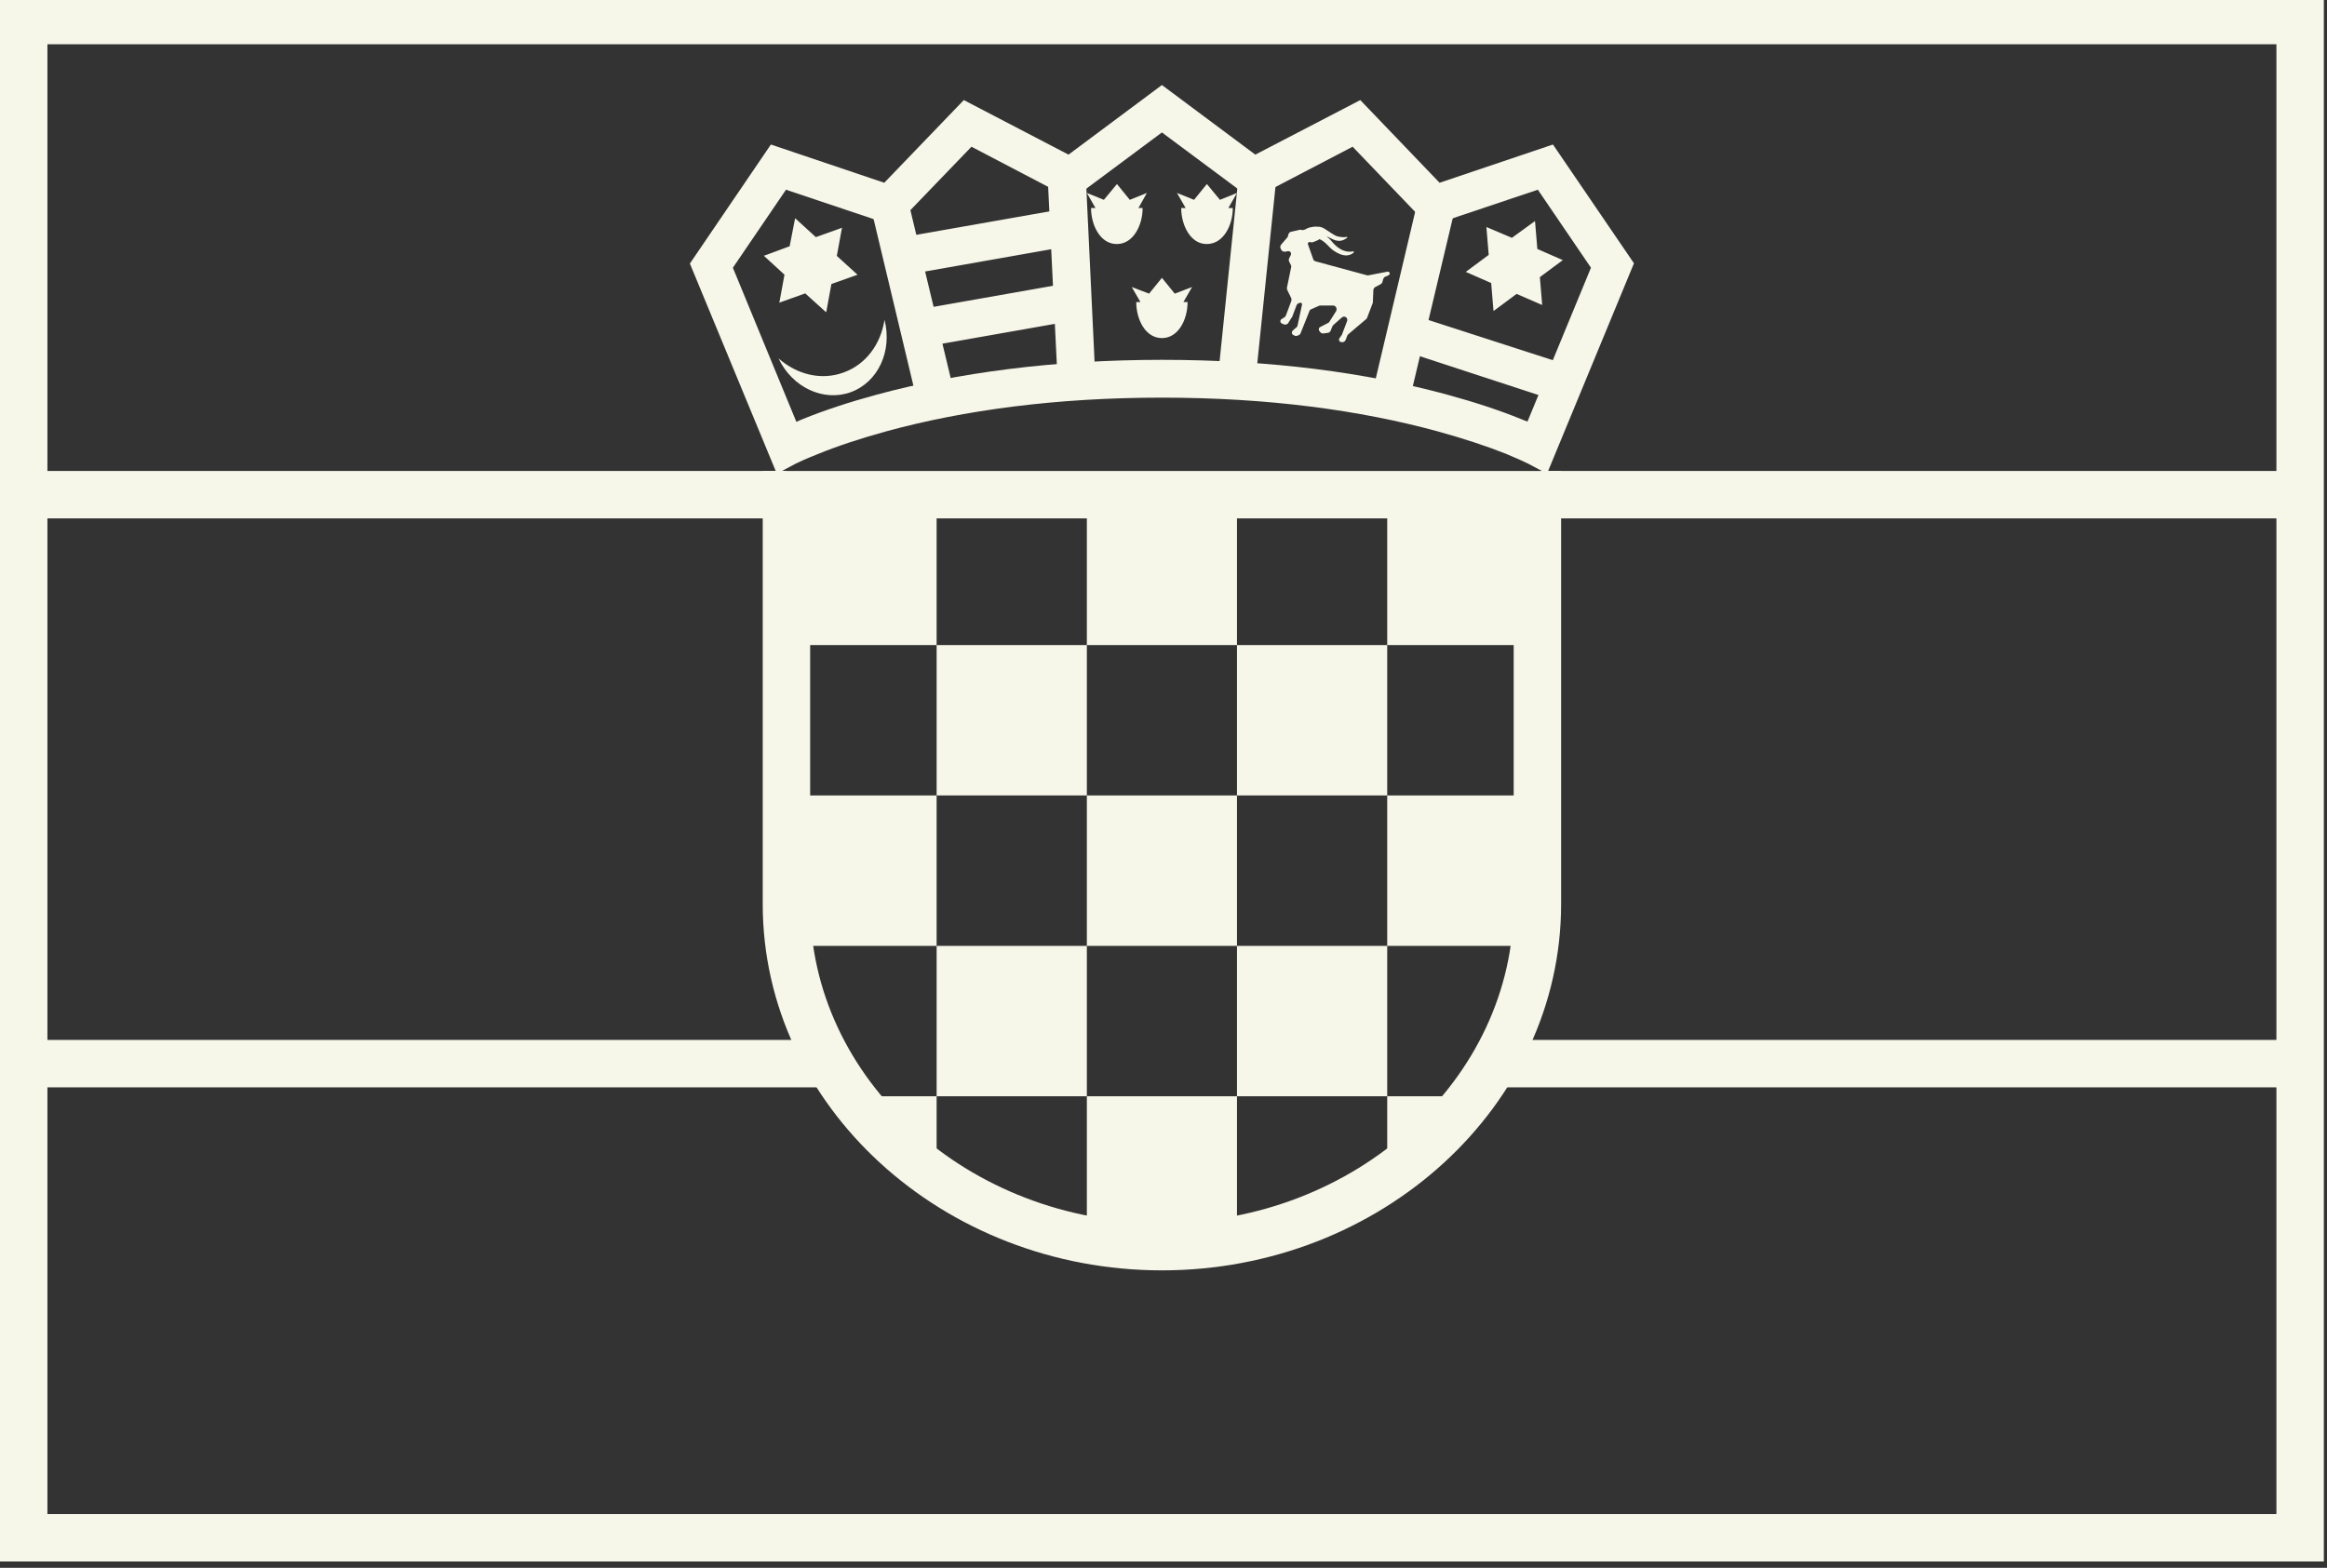
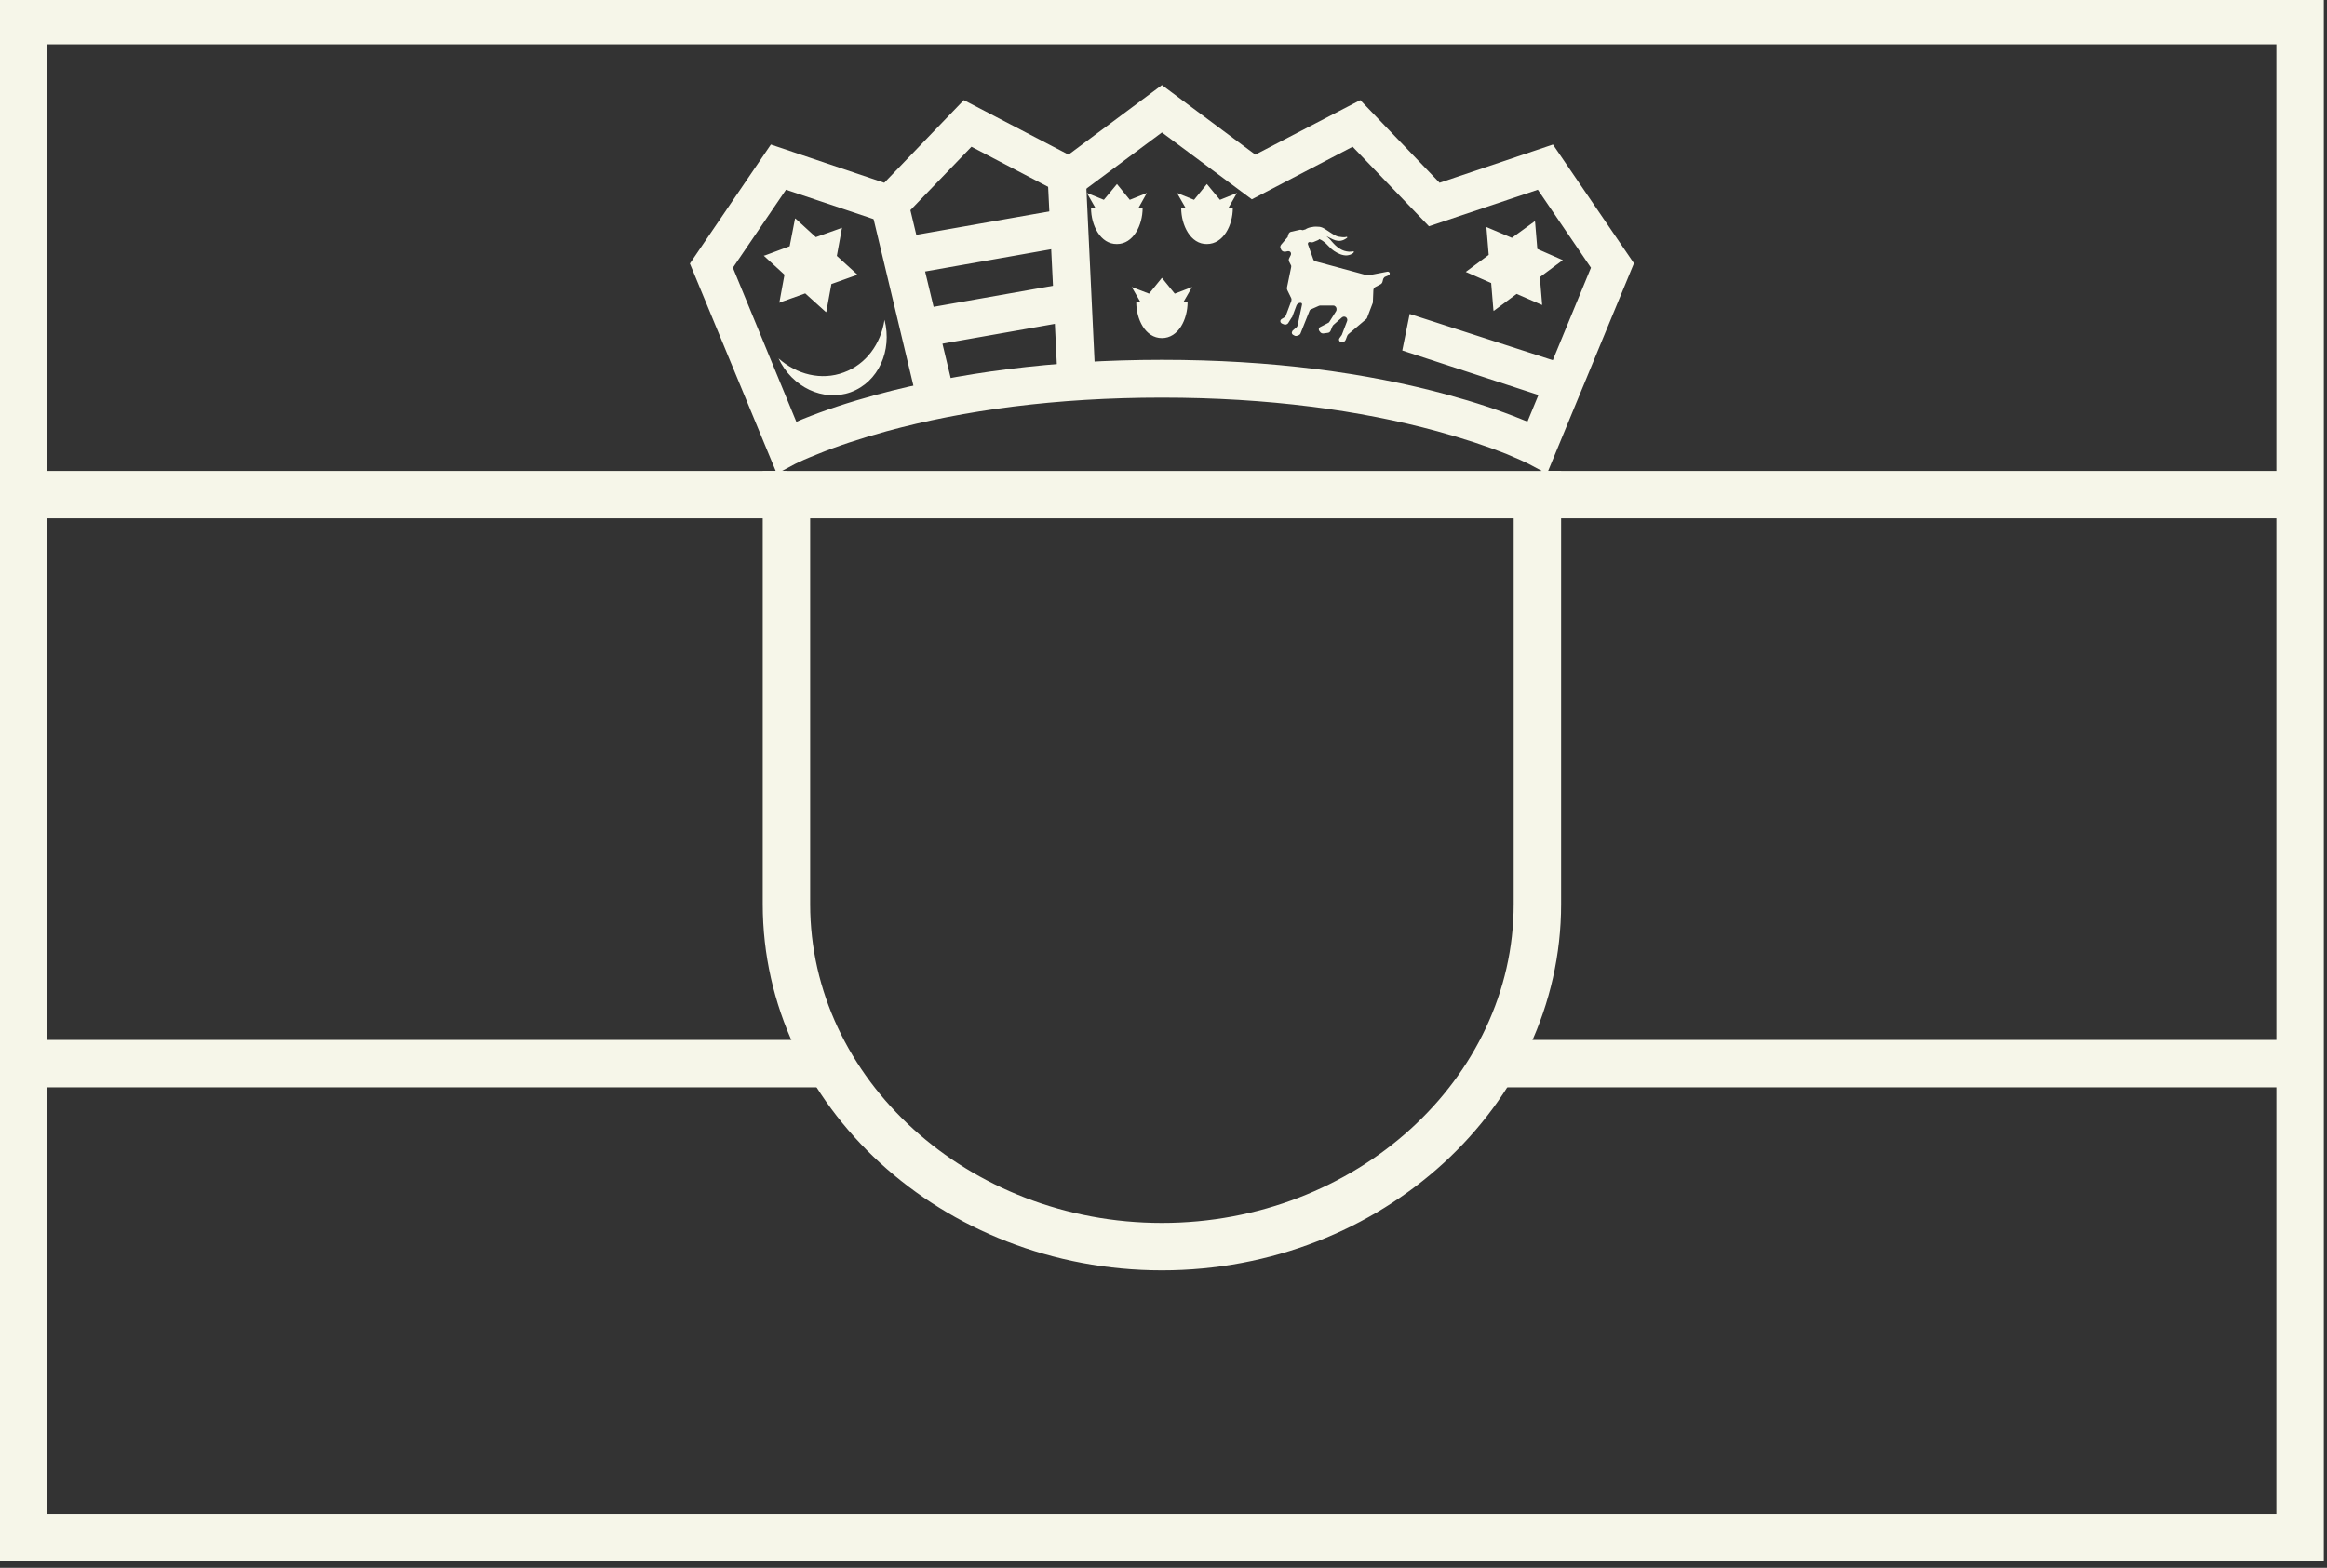
<svg xmlns="http://www.w3.org/2000/svg" fill="#f6f6e9" height="24.8" preserveAspectRatio="xMidYMid meet" version="1" viewBox="0.0 0.3 36.8 24.8" width="36.8" zoomAndPan="magnify">
  <rect x="0.0" y="0.3" width="36.8" height="24.8" fill="#333333" stroke="none" />
  <g id="change1_1">
    <path d="M 0.375 8.5 L 12.438 8.5 L 12.438 7.75 L 0.375 7.75 Z M 0.375 8.5" fill="inherit" />
    <path d="M 0.375 17.5 L 13.188 17.5 L 13.188 16.75 L 0.375 16.75 Z M 0.375 17.5" fill="inherit" />
    <path d="M 24.375 8.5 L 36.438 8.5 L 36.438 7.75 L 24.375 7.75 Z M 24.375 8.5" fill="inherit" />
    <path d="M 23.625 17.5 L 36.438 17.5 L 36.438 16.75 L 23.625 16.75 Z M 23.625 17.5" fill="inherit" />
    <path d="M 0.75 24.25 L 36 24.25 L 36 1 L 0.75 1 Z M 36.75 25 L 0 25 L 0 0.25 L 36.75 0.25 Z M 36.75 25" fill="inherit" />
    <path d="M 24.688 14.602 C 24.688 17.797 21.84 20.395 18.375 20.395 C 14.91 20.395 12.062 17.797 12.062 14.602 L 12.062 7.75 L 24.688 7.75 Z M 12.812 8.5 L 12.812 14.602 C 12.812 17.367 15.309 19.645 18.375 19.645 C 21.441 19.645 23.938 17.367 23.938 14.602 L 23.938 8.5 Z M 12.812 8.5" fill="inherit" />
-     <path d="M 17.188 8.125 L 19.562 8.125 L 19.562 10.504 L 17.188 10.504 L 17.188 8.125 L 13.625 8.125 L 14.812 8.125 L 14.812 10.504 L 12.438 10.504 L 12.438 8.125 Z M 21.938 8.125 L 24.312 8.125 L 24.312 10.504 L 21.938 10.504 Z M 12.48 15.262 C 12.453 15.043 12.438 14.824 12.438 14.602 L 12.438 12.883 L 14.812 12.883 L 14.812 15.262 Z M 19.562 19.91 C 19.18 19.98 18.781 20.02 18.375 20.02 C 17.969 20.02 17.57 19.98 17.188 19.91 L 17.188 17.641 L 19.562 17.641 Z M 13.469 17.641 L 14.812 17.641 L 14.812 18.93 C 14.289 18.57 13.836 18.133 13.469 17.641 Z M 23.281 17.641 C 22.914 18.133 22.461 18.57 21.938 18.93 L 21.938 17.641 Z M 24.312 12.883 L 24.312 14.602 C 24.312 14.824 24.297 15.043 24.27 15.262 L 21.938 15.262 L 21.938 12.883 Z M 14.812 10.504 L 17.188 10.504 L 17.188 12.883 L 14.812 12.883 Z M 19.562 10.504 L 21.938 10.504 L 21.938 12.883 L 19.562 12.883 Z M 17.188 12.883 L 19.562 12.883 L 19.562 15.262 L 17.188 15.262 Z M 14.812 15.262 L 17.188 15.262 L 17.188 17.641 L 14.812 17.641 Z M 19.562 15.262 L 21.938 15.262 L 21.938 17.641 L 19.562 17.641 Z M 19.562 15.262" fill="inherit" />
    <path d="M 20.605 3.941 C 20.617 3.934 20.625 3.934 20.641 3.93 C 20.676 3.906 20.715 3.895 20.75 3.891 C 20.785 3.883 20.824 3.883 20.863 3.887 C 20.895 3.891 20.922 3.902 20.953 3.922 C 20.977 3.938 21.004 3.957 21.031 3.973 C 21.059 3.992 21.086 4.008 21.113 4.023 C 21.148 4.043 21.188 4.047 21.227 4.051 C 21.25 4.051 21.27 4.055 21.289 4.047 C 21.305 4.043 21.316 4.055 21.297 4.066 C 21.164 4.164 21.066 4.074 20.977 4.035 C 21.008 4.062 21.039 4.09 21.059 4.117 C 21.094 4.156 21.129 4.199 21.195 4.238 C 21.234 4.262 21.277 4.277 21.332 4.281 C 21.352 4.281 21.371 4.281 21.395 4.277 C 21.402 4.273 21.41 4.273 21.41 4.281 C 21.41 4.289 21.406 4.297 21.402 4.301 C 21.367 4.328 21.336 4.336 21.301 4.34 C 21.234 4.344 21.16 4.312 21.098 4.27 C 21.043 4.234 21.012 4.191 20.969 4.152 C 20.93 4.117 20.898 4.094 20.863 4.082 C 20.859 4.09 20.852 4.094 20.844 4.098 L 20.77 4.129 C 20.762 4.133 20.75 4.133 20.738 4.133 L 20.715 4.129 C 20.699 4.125 20.688 4.137 20.684 4.148 C 20.684 4.156 20.684 4.16 20.684 4.164 L 20.766 4.395 C 20.77 4.414 20.785 4.43 20.805 4.434 L 21.609 4.652 C 21.617 4.656 21.629 4.656 21.637 4.656 L 21.938 4.598 C 21.953 4.594 21.969 4.602 21.977 4.617 C 21.98 4.629 21.977 4.645 21.965 4.648 C 21.965 4.648 21.965 4.648 21.965 4.652 L 21.91 4.676 C 21.895 4.68 21.883 4.695 21.875 4.711 L 21.863 4.758 C 21.859 4.773 21.848 4.789 21.832 4.797 L 21.75 4.84 C 21.73 4.852 21.719 4.871 21.719 4.891 L 21.711 5.078 C 21.711 5.086 21.711 5.09 21.707 5.098 L 21.621 5.324 C 21.621 5.332 21.613 5.34 21.605 5.348 L 21.324 5.586 C 21.316 5.594 21.309 5.602 21.305 5.613 L 21.281 5.676 C 21.27 5.703 21.242 5.719 21.211 5.711 L 21.207 5.711 C 21.184 5.707 21.172 5.684 21.176 5.664 C 21.18 5.66 21.18 5.652 21.184 5.648 L 21.215 5.605 C 21.219 5.602 21.223 5.594 21.223 5.59 L 21.305 5.375 C 21.312 5.352 21.301 5.32 21.273 5.312 C 21.258 5.305 21.238 5.309 21.223 5.32 L 21.086 5.441 C 21.082 5.449 21.074 5.453 21.07 5.465 L 21.043 5.531 C 21.035 5.551 21.016 5.566 20.992 5.566 L 20.934 5.574 C 20.914 5.578 20.895 5.57 20.883 5.559 L 20.867 5.539 C 20.852 5.523 20.852 5.496 20.867 5.48 C 20.871 5.477 20.875 5.477 20.879 5.473 L 21 5.41 C 21.012 5.406 21.02 5.398 21.023 5.391 L 21.129 5.223 C 21.145 5.195 21.137 5.156 21.109 5.141 C 21.102 5.133 21.09 5.133 21.078 5.133 L 20.887 5.133 C 20.879 5.133 20.867 5.133 20.859 5.137 L 20.738 5.191 C 20.723 5.195 20.711 5.207 20.707 5.223 L 20.57 5.566 C 20.566 5.582 20.555 5.594 20.539 5.602 L 20.52 5.609 C 20.504 5.617 20.48 5.617 20.465 5.605 L 20.445 5.594 C 20.43 5.582 20.422 5.559 20.438 5.539 C 20.438 5.535 20.441 5.531 20.441 5.531 L 20.5 5.48 C 20.512 5.473 20.516 5.461 20.52 5.449 L 20.59 5.121 C 20.594 5.105 20.586 5.09 20.57 5.09 C 20.566 5.086 20.562 5.09 20.559 5.09 L 20.543 5.094 C 20.527 5.098 20.512 5.113 20.504 5.129 L 20.434 5.316 C 20.43 5.32 20.43 5.324 20.426 5.324 L 20.375 5.406 C 20.359 5.434 20.328 5.441 20.301 5.43 L 20.273 5.418 C 20.254 5.41 20.242 5.387 20.25 5.367 C 20.254 5.359 20.258 5.355 20.266 5.348 L 20.312 5.32 C 20.324 5.312 20.332 5.301 20.336 5.289 L 20.422 5.059 C 20.426 5.043 20.426 5.027 20.418 5.012 L 20.359 4.891 C 20.352 4.879 20.352 4.867 20.352 4.852 L 20.418 4.531 C 20.422 4.516 20.422 4.504 20.414 4.492 L 20.387 4.438 C 20.379 4.422 20.379 4.402 20.387 4.387 L 20.414 4.332 C 20.422 4.312 20.414 4.285 20.395 4.277 C 20.387 4.273 20.375 4.273 20.367 4.273 L 20.328 4.281 C 20.305 4.285 20.281 4.277 20.266 4.258 L 20.258 4.242 C 20.242 4.219 20.242 4.191 20.262 4.168 L 20.355 4.059 C 20.363 4.055 20.367 4.043 20.367 4.035 L 20.375 4.008 C 20.383 3.984 20.398 3.969 20.422 3.965 L 20.559 3.934 C 20.566 3.934 20.578 3.934 20.59 3.938 Z M 22.293 5.266 L 24.855 6.094 L 24.625 6.645 L 22.176 5.844 Z M 18.375 5.648 C 18.113 5.648 17.969 5.352 17.969 5.078 L 18.035 5.078 L 17.898 4.84 L 18.172 4.945 L 18.375 4.695 L 18.578 4.945 L 18.852 4.84 L 18.715 5.078 L 18.781 5.078 C 18.781 5.352 18.637 5.648 18.375 5.648 Z M 17.664 4.16 C 17.402 4.164 17.254 3.863 17.254 3.59 L 17.324 3.59 L 17.188 3.352 L 17.457 3.461 L 17.664 3.211 L 17.867 3.461 L 18.137 3.352 L 18.004 3.59 L 18.07 3.59 C 18.07 3.863 17.922 4.16 17.664 4.16 Z M 19.086 4.16 C 18.828 4.164 18.68 3.863 18.68 3.59 L 18.75 3.59 L 18.613 3.352 L 18.883 3.461 L 19.086 3.211 L 19.293 3.461 L 19.562 3.352 L 19.426 3.59 L 19.496 3.59 C 19.496 3.863 19.348 4.16 19.086 4.16 Z M 13.453 6.504 C 13.02 6.66 12.527 6.426 12.312 5.969 C 12.598 6.223 12.988 6.324 13.344 6.191 C 13.699 6.062 13.93 5.738 13.988 5.359 C 14.113 5.848 13.891 6.344 13.453 6.504 Z M 12.59 3.766 L 12.902 4.051 L 13.297 3.91 L 13.316 3.902 L 13.312 3.922 L 13.234 4.348 L 13.547 4.633 L 13.562 4.648 L 13.543 4.652 L 13.148 4.793 L 13.07 5.219 L 13.066 5.238 L 13.051 5.227 L 12.734 4.941 L 12.34 5.082 L 12.324 5.09 L 12.328 5.07 L 12.406 4.645 L 12.094 4.359 L 12.078 4.344 L 12.098 4.34 L 12.488 4.195 L 12.57 3.773 L 12.574 3.754 Z M 24.277 3.816 L 24.312 4.238 L 24.695 4.406 L 24.715 4.414 L 24.699 4.426 L 24.352 4.684 L 24.387 5.105 L 24.387 5.125 L 24.371 5.117 L 23.984 4.949 L 23.637 5.207 L 23.621 5.219 L 23.617 5.199 L 23.582 4.777 L 23.199 4.609 L 23.18 4.602 L 23.195 4.59 L 23.543 4.332 L 23.508 3.91 L 23.508 3.891 L 23.523 3.898 L 23.91 4.062 L 24.258 3.809 L 24.273 3.797 Z M 14.199 4.066 L 16.969 3.578 L 17.023 4.172 L 14.344 4.645 Z M 14.484 5.203 L 17.074 4.746 L 17.129 5.344 L 14.629 5.785 Z M 14.484 5.203" fill="inherit" />
    <path d="M 22.766 3.191 L 24.559 2.586 L 25.84 4.465 L 24.465 7.793 L 24.172 7.637 C 24.117 7.609 24 7.555 23.82 7.48 C 23.516 7.359 23.152 7.238 22.727 7.121 C 21.508 6.789 20.055 6.59 18.375 6.59 C 16.695 6.59 15.242 6.789 14.023 7.121 C 13.598 7.238 13.234 7.359 12.93 7.484 C 12.75 7.555 12.633 7.609 12.578 7.637 L 12.285 7.793 L 10.91 4.469 L 12.191 2.586 L 13.984 3.191 L 15.242 1.883 L 16.898 2.746 L 18.375 1.645 L 19.852 2.746 L 21.512 1.883 Z M 24.32 3.301 L 22.598 3.879 L 21.391 2.621 L 19.797 3.453 L 18.375 2.395 L 16.953 3.453 L 15.363 2.621 L 14.152 3.879 L 12.43 3.301 L 11.59 4.535 L 12.594 6.973 C 12.629 6.957 12.664 6.941 12.703 6.926 C 13.031 6.793 13.418 6.664 13.863 6.543 C 15.137 6.199 16.641 5.992 18.375 5.992 C 20.109 5.992 21.613 6.195 22.887 6.543 C 23.332 6.664 23.719 6.793 24.047 6.926 C 24.086 6.941 24.121 6.957 24.156 6.969 L 25.16 4.535 Z M 24.32 3.301" fill="inherit" />
    <path d="M 13.777 3.605 L 14.359 3.465 L 15.105 6.574 L 14.52 6.715 Z M 13.777 3.605" fill="inherit" />
    <path d="M 16.574 3.223 L 17.176 3.195 L 17.32 6.234 L 16.723 6.266 Z M 16.574 3.223" fill="inherit" />
-     <path d="M 19.578 3.18 L 20.172 3.242 L 19.859 6.281 L 19.266 6.219 Z M 19.578 3.18" fill="inherit" />
-     <path d="M 22.422 3.473 L 23.008 3.609 L 22.27 6.715 L 21.688 6.578 Z M 22.422 3.473" fill="inherit" />
  </g>
</svg>